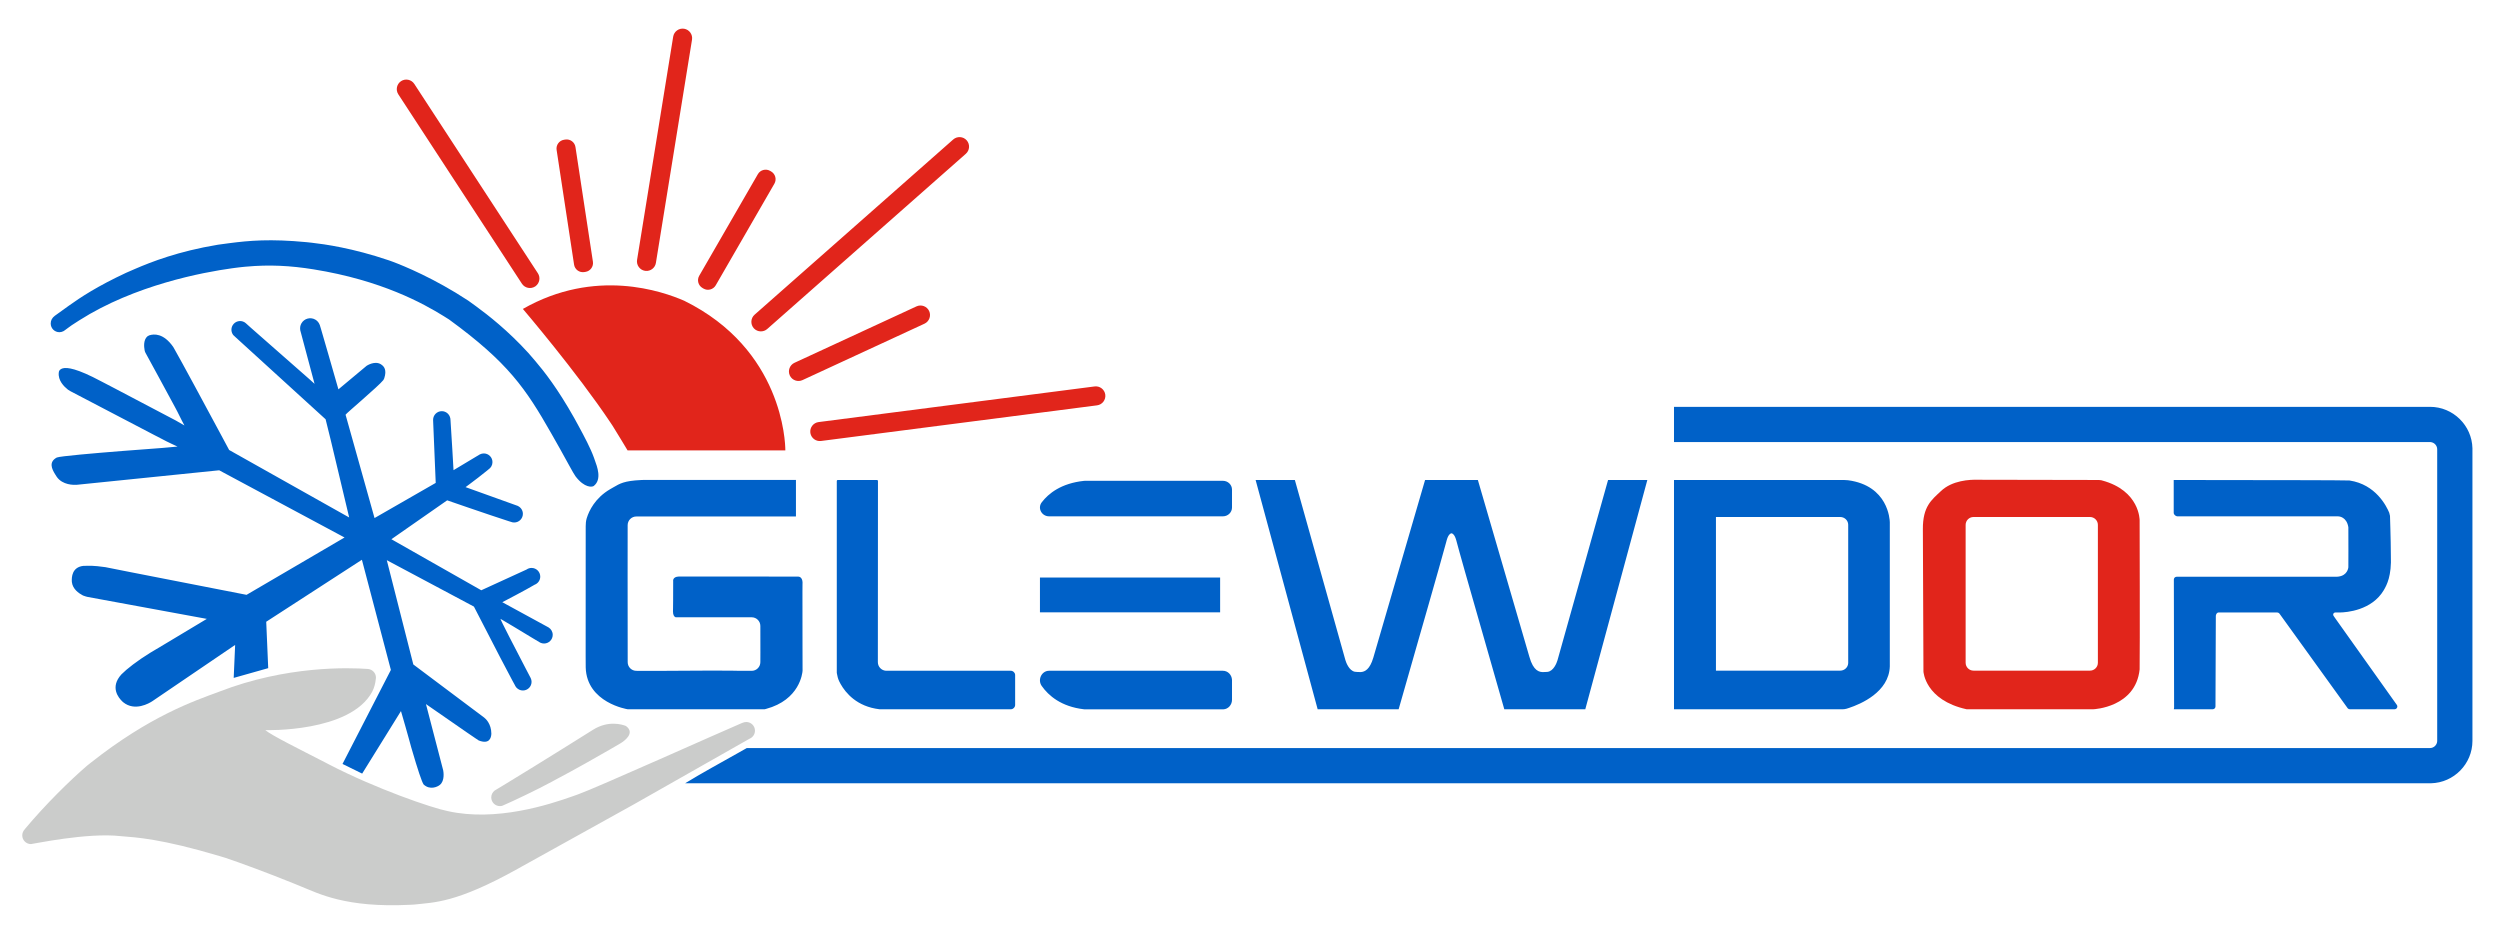
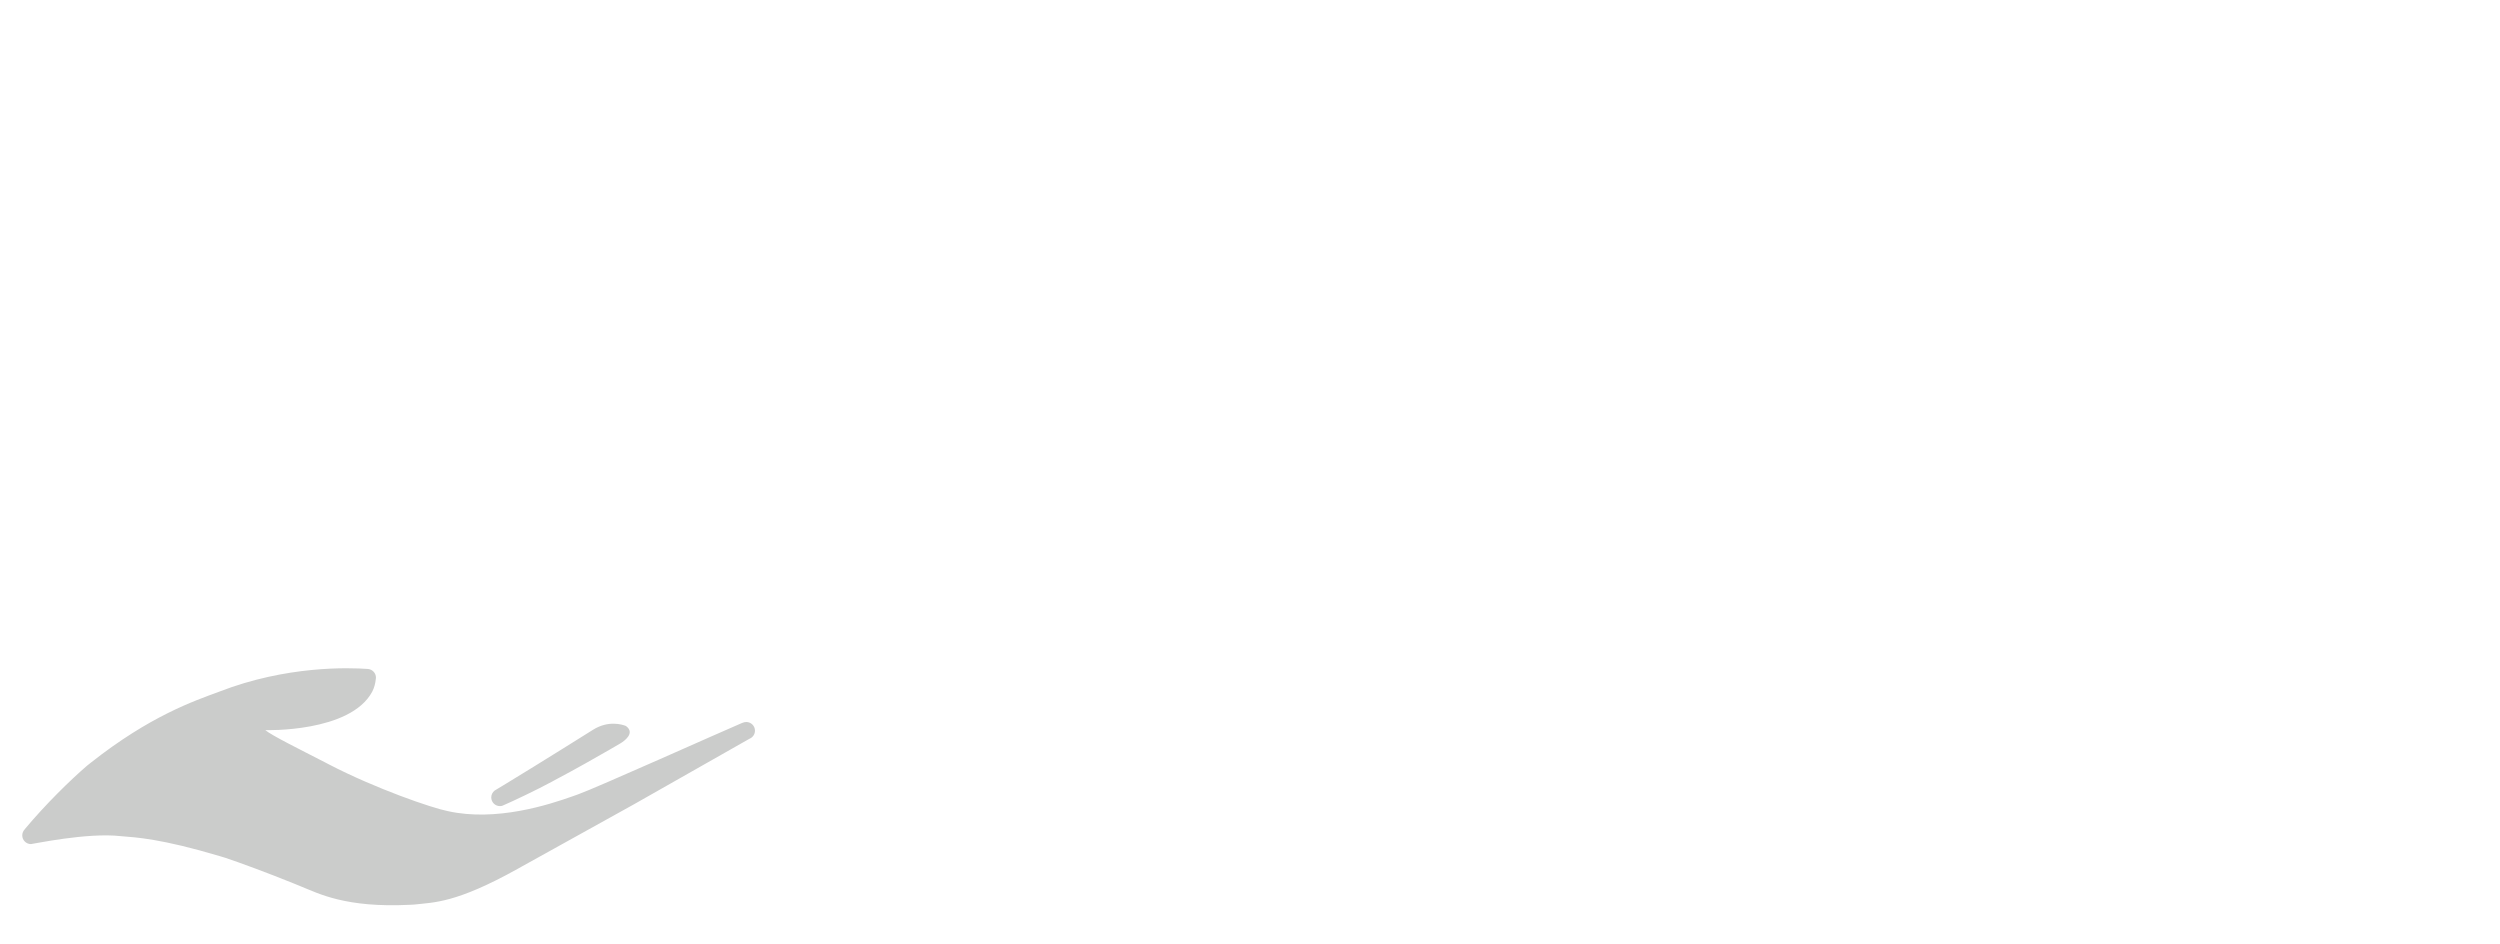
<svg xmlns="http://www.w3.org/2000/svg" width="196" height="74" viewBox="0 0 196 74" fill="none">
-   <path fill-rule="evenodd" clip-rule="evenodd" d="M24.72 25.057C24.887 25.153 25.003 25.302 25.065 25.469L25.069 25.472L25.166 25.791C25.298 26.239 25.532 27.047 25.769 27.869L26.532 30.525L28.741 28.681C28.741 28.681 29.357 28.261 29.852 28.553L29.942 28.617C30.101 28.738 30.342 28.999 30.124 29.661C30.117 29.684 30.078 29.77 30.056 29.797C29.669 30.286 27.134 32.412 27.093 32.513L27.093 32.517L29.364 40.615L34.16 37.86L33.955 32.933L33.957 32.93L33.955 32.917C33.955 32.541 34.26 32.236 34.636 32.236C34.972 32.236 35.25 32.48 35.305 32.801C35.306 32.8 35.307 32.801 35.308 32.805L35.32 32.95C35.384 33.8 35.556 36.862 35.556 36.862L37.588 35.643C37.605 35.634 37.631 35.62 37.632 35.62C37.722 35.576 37.822 35.549 37.929 35.549C38.305 35.549 38.61 35.854 38.61 36.23C38.61 36.47 38.485 36.68 38.298 36.801L38.19 36.892C37.814 37.205 37.176 37.687 36.801 37.968L36.5 38.191L40.583 39.658L40.612 39.674C40.837 39.785 40.994 40.015 40.994 40.283C40.994 40.659 40.689 40.964 40.313 40.964C40.271 40.964 40.23 40.959 40.19 40.952L40.187 40.952L40.155 40.944L39.879 40.859C39.208 40.647 37.824 40.176 36.71 39.795L35.058 39.226L30.685 42.275L37.732 46.277L41.285 44.65C41.395 44.572 41.529 44.526 41.675 44.526C42.051 44.526 42.356 44.831 42.356 45.207C42.356 45.499 42.171 45.746 41.913 45.843C41.628 46.016 41.011 46.35 40.458 46.645L39.381 47.213L43.006 49.19C43.201 49.311 43.333 49.525 43.333 49.771C43.333 50.147 43.028 50.452 42.652 50.452C42.556 50.452 42.465 50.431 42.382 50.395L42.336 50.371L42.291 50.346L41.771 50.036C40.926 49.527 39.483 48.647 39.242 48.52C39.169 48.48 40.522 51.084 41.22 52.421L41.612 53.17C41.612 53.17 41.612 53.17 41.611 53.171C41.651 53.257 41.675 53.353 41.675 53.454C41.675 53.83 41.37 54.135 40.994 54.135C40.793 54.135 40.614 54.046 40.49 53.908L40.483 53.904L40.474 53.892C40.47 53.887 40.465 53.88 40.459 53.871C40.42 53.821 40.387 53.766 40.362 53.706L40.17 53.355C39.931 52.912 39.58 52.245 39.202 51.519L37.156 47.558L30.325 43.918L32.404 52.093L37.961 56.26C38.084 56.356 38.515 56.746 38.522 57.512L38.517 57.589C38.495 57.829 38.377 58.383 37.531 58.052L37.282 57.886C37.101 57.764 36.861 57.6 36.587 57.412L33.395 55.2L34.748 60.401C34.763 60.482 34.894 61.217 34.476 61.542C34.311 61.678 33.718 61.971 33.215 61.505L33.2 61.483C33.066 61.266 32.784 60.462 32.247 58.615L32.034 57.842C31.95 57.539 31.868 57.248 31.793 56.985L31.436 55.748L28.394 60.65L26.853 59.893L30.645 52.523L28.373 43.886L20.872 48.745L21.028 52.383L18.322 53.148L18.435 50.561L11.933 54.98C11.714 55.123 10.577 55.802 9.658 55.055L9.591 54.994C9.3 54.717 8.599 53.884 9.518 52.873C9.928 52.453 10.779 51.792 11.77 51.182L13.12 50.377L16.214 48.52L6.871 46.8C6.871 46.8 6.629 46.745 6.53 46.696L6.465 46.664C6.172 46.51 5.697 46.179 5.635 45.637L5.631 45.578C5.614 45.263 5.637 44.469 6.526 44.366L6.635 44.364C6.938 44.356 7.276 44.323 8.267 44.466L10.2 44.85L19.33 46.635L27.013 42.139L17.184 36.87L6.03 38.007C5.786 38.025 4.916 38.04 4.454 37.39L4.313 37.168C4.063 36.764 3.804 36.219 4.454 35.869C4.725 35.762 7.326 35.537 9.541 35.361L12.731 35.119L13.917 35.011L13.467 34.802C13.2 34.676 12.873 34.517 12.661 34.398L12.074 34.095C10.43 33.24 6.166 31.008 5.518 30.668C5.464 30.64 5.4 30.603 5.345 30.562L5.298 30.525C5.041 30.323 4.521 29.827 4.611 29.191L4.616 29.156C4.626 29.103 4.655 29.015 4.773 28.942L4.811 28.92C5.065 28.792 5.646 28.762 7.266 29.554L7.999 29.93C8.286 30.079 8.62 30.253 8.98 30.441L13.782 32.967L14.459 33.357L14.253 32.966C14.13 32.732 13.982 32.442 13.892 32.246L13.717 31.915C13.149 30.851 11.671 28.143 11.409 27.665C11.383 27.618 11.359 27.557 11.346 27.497L11.335 27.44C11.287 27.179 11.237 26.651 11.555 26.371C11.575 26.354 11.66 26.306 11.69 26.296L11.74 26.28C12.05 26.188 12.809 26.09 13.582 27.202L13.645 27.311C14.208 28.291 16.222 32.033 17.29 34.02L17.965 35.279L27.375 40.569L25.94 34.542C25.706 33.571 25.536 32.876 25.527 32.87L18.504 26.47C18.398 26.372 18.329 26.308 18.303 26.283L18.287 26.268C18.123 26.055 18.093 25.756 18.235 25.51C18.423 25.184 18.84 25.073 19.165 25.261C19.203 25.283 19.238 25.309 19.269 25.337L19.3 25.366L19.314 25.377L19.672 25.699L24.253 29.724L24.661 30.093L23.567 25.994L23.555 25.952L23.545 25.91L23.535 25.874L23.538 25.869C23.511 25.695 23.537 25.513 23.632 25.349C23.852 24.968 24.339 24.837 24.72 25.057ZM190.515 31.896C192.318 31.896 193.798 33.351 193.839 35.145V35.22V58.085C193.839 59.888 192.384 61.368 190.59 61.408L190.515 61.409H53.714C54.995 60.622 56.482 59.814 57.958 58.981L58.548 58.647H190.515C190.807 58.647 191.055 58.411 191.075 58.123L191.076 58.085V35.22C191.076 34.928 190.84 34.68 190.553 34.66L190.515 34.658H131.241V31.896H190.515ZM95.877 52.588C96.257 52.588 96.566 52.9 96.588 53.294L96.589 53.338V54.863C96.589 55.263 96.293 55.59 95.919 55.612L95.877 55.614H85.077C85.048 55.614 85.018 55.612 84.99 55.609C83.19 55.402 82.2 54.532 81.67 53.778C81.332 53.297 81.652 52.619 82.209 52.589L82.248 52.588H95.877ZM170.419 40.223V37.631L181.069 37.646C182.594 37.651 183.785 37.659 184.187 37.67C184.197 37.67 184.206 37.672 184.215 37.673C186.258 37.983 187.102 39.678 187.316 40.2C187.336 40.251 187.376 40.422 187.376 40.447L187.405 41.432C187.424 42.111 187.443 42.961 187.443 43.526C187.513 45.157 187.123 45.867 186.883 46.278C185.947 47.853 183.975 48.014 183.435 48.019L183.084 48.019C182.96 48.019 182.884 48.148 182.936 48.254L182.948 48.275L183.08 48.469L187.911 55.263C188.008 55.399 187.92 55.586 187.76 55.604L187.734 55.605H184.226C184.166 55.605 184.11 55.581 184.069 55.538L184.05 55.515L178.712 48.11C178.677 48.061 178.623 48.03 178.563 48.022L178.534 48.02L173.925 48.019C173.815 48.02 173.734 48.153 173.723 48.267L173.721 48.292L173.693 55.389C173.693 55.499 173.61 55.59 173.503 55.603L173.476 55.605H170.43L170.449 55.465L170.43 45.435C170.43 45.316 170.526 45.218 170.645 45.218L183.06 45.217C183.917 45.251 184.076 44.688 184.105 44.515L184.111 44.466C184.111 44.466 184.121 41.874 184.111 41.334C183.98 40.524 183.39 40.482 183.308 40.481L170.7 40.48C170.59 40.48 170.443 40.358 170.422 40.246L170.419 40.223ZM131.241 37.631L144.545 37.63C144.612 37.63 144.834 37.644 144.889 37.651C148.03 38.072 148.156 40.728 148.161 40.94L148.161 52.242C148.101 54.267 145.855 55.207 144.968 55.5L144.811 55.55L144.743 55.57C144.647 55.602 144.506 55.605 144.485 55.605H131.241V37.631ZM68.754 37.631C68.791 37.631 68.823 37.657 68.83 37.693L68.832 37.708L68.824 51.913C68.824 52.272 69.104 52.565 69.457 52.587L69.499 52.588H79.245C79.423 52.588 79.569 52.724 79.586 52.898L79.587 52.931V55.267C79.587 55.443 79.453 55.587 79.282 55.604L79.249 55.605L68.951 55.605L68.946 55.605C67.183 55.396 66.302 54.333 65.902 53.623C65.859 53.548 65.822 53.476 65.79 53.408C65.695 53.21 65.642 52.983 65.614 52.806L65.604 52.737L65.604 37.708C65.604 37.671 65.63 37.639 65.666 37.632L65.681 37.631H68.754ZM62.402 37.627V40.493H49.941L49.902 40.492C49.522 40.486 49.21 40.79 49.208 41.171L49.205 45.181C49.206 47.778 49.209 50.702 49.211 51.916C49.212 52.287 49.509 52.588 49.88 52.593L50.145 52.595C52.152 52.612 55.545 52.555 57.388 52.581L57.975 52.592C58.261 52.595 58.624 52.594 58.934 52.593C59.308 52.591 59.61 52.289 59.612 51.915L59.615 51.173C59.616 50.465 59.614 49.638 59.612 49.072C59.61 48.697 59.306 48.395 58.931 48.395L58.586 48.392H52.966C52.857 48.356 52.759 48.215 52.761 47.929L52.766 47.703C52.769 47.525 52.771 47.289 52.773 47.04L52.777 45.572C52.777 45.572 52.703 45.215 53.23 45.199L62.58 45.204C62.655 45.206 62.968 45.252 62.916 45.838L62.912 46.412C62.909 47.325 62.912 49.02 62.916 50.401L62.921 52.589C62.908 52.772 62.702 54.87 60.049 55.581L59.953 55.605L49.203 55.605C49.202 55.605 45.993 55.103 45.92 52.325L45.915 51.438C45.91 49.032 45.917 42.705 45.919 41.259C45.919 41.068 45.935 40.85 45.989 40.666L46.011 40.593C46.181 40.056 46.644 39.05 47.83 38.355L48.102 38.199C48.59 37.915 48.939 37.696 50.252 37.635L50.447 37.627H62.402ZM98.44 37.631H101.517L105.481 51.758C105.539 51.947 105.759 52.561 106.208 52.664C106.262 52.677 106.548 52.694 106.662 52.69L106.707 52.688C107.005 52.664 107.395 52.484 107.667 51.564L111.726 37.631H115.865L119.903 51.492C120.214 52.614 120.695 52.702 121.008 52.69L121.284 52.678C121.301 52.677 121.314 52.676 121.322 52.675C121.806 52.617 122.044 51.971 122.107 51.765L126.073 37.631H129.151L124.287 55.605H117.937L114.86 44.839C114.525 43.654 114.245 42.656 114.168 42.349C114.097 42.098 114.017 41.959 113.933 41.884C113.902 41.855 113.878 41.836 113.843 41.823L113.811 41.813C113.807 41.812 113.797 41.811 113.771 41.816C113.733 41.823 113.71 41.841 113.677 41.867C113.586 41.938 113.499 42.078 113.422 42.349L113.387 42.484C113.188 43.235 112.495 45.67 111.945 47.595L111.215 50.141L109.654 55.605H103.304L98.44 37.631ZM144.276 40.533H134.53V52.578H144.276C144.605 52.578 144.877 52.325 144.897 52.008L144.899 51.969V41.142C144.899 40.807 144.618 40.533 144.276 40.533ZM95.658 45.277V48.009H81.532V45.277H95.658ZM95.877 37.695C96.27 37.695 96.589 38.004 96.589 38.386V39.79C96.589 40.171 96.27 40.48 95.877 40.48H82.248C81.667 40.48 81.325 39.838 81.67 39.385C82.2 38.691 83.19 37.889 84.99 37.699C85.018 37.696 85.048 37.695 85.077 37.695H95.877ZM24.026 18.985L24.434 19.029C25.467 19.146 27.648 19.45 30.475 20.407L30.744 20.503C31.653 20.841 34.059 21.826 36.71 23.569L37.326 24.015C38.252 24.694 39.813 25.905 41.424 27.673L41.965 28.301C42.678 29.14 43.697 30.429 45.017 32.767L45.356 33.387C45.806 34.213 46.306 35.159 46.56 35.869L46.632 36.074C46.81 36.565 47.213 37.587 46.548 38.101C46.439 38.184 45.843 38.29 45.12 37.343C44.953 37.124 44.382 36.033 43.902 35.184L43.213 33.967C41.229 30.485 39.852 28.433 35.209 25.05L34.781 24.781C33.189 23.796 29.915 21.974 24.58 21.117C22.756 20.824 21.114 20.739 19.297 20.906L19.293 20.905L18.989 20.935C18.921 20.942 18.842 20.951 18.753 20.961L18.454 20.998L18.187 21.034C15.917 21.348 10.575 22.342 6.217 25.114C6.021 25.239 5.825 25.368 5.624 25.497C5.419 25.636 5.257 25.772 5.076 25.897C5.049 25.918 5.022 25.936 4.992 25.953L4.971 25.967L4.968 25.969L4.967 25.967C4.873 26.015 4.769 26.045 4.657 26.045C4.28 26.045 3.976 25.74 3.976 25.364C3.976 25.113 4.086 24.918 4.298 24.758L5.391 23.971C6.33 23.301 7.617 22.446 9.888 21.387L10.589 21.082C11.855 20.536 13.96 19.705 17.084 19.186L17.949 19.069C19.546 18.86 21.181 18.714 24.026 18.985Z" fill="#0061C8" />
  <path fill-rule="evenodd" clip-rule="evenodd" d="M17.194 54.224C22.47 52.178 27.332 52.338 28.872 52.448L28.873 52.451C29.211 52.491 29.474 52.776 29.474 53.124C29.474 53.157 29.471 53.19 29.466 53.222L29.457 53.269C29.458 53.269 29.458 53.269 29.458 53.269C29.432 53.534 29.36 53.883 29.184 54.224C27.462 57.447 20.802 57.243 20.802 57.243C21.302 57.663 23.539 58.768 25.521 59.789L25.761 59.915C29.458 61.837 33.894 63.357 35.109 63.592C38.892 64.437 43.029 63.091 44.892 62.43L45.337 62.271C46.688 61.796 56.623 57.337 58.12 56.705L58.226 56.664C58.324 56.628 58.404 56.605 58.509 56.605C58.885 56.605 59.19 56.91 59.19 57.286C59.19 57.556 59.031 57.789 58.803 57.899L58.761 57.917L49.698 63.06C48.776 63.571 42.936 66.814 40.873 67.956L40.573 68.124C35.74 70.815 34.036 70.741 32.466 70.918L32.153 70.935C27.095 71.191 24.972 70.046 23.599 69.497L23.101 69.292C21.006 68.44 18.731 67.607 17.674 67.255L17.235 67.122C12.627 65.748 10.671 65.651 9.468 65.554C6.839 65.254 2.577 66.176 2.426 66.176C2.05 66.176 1.745 65.871 1.745 65.495C1.745 65.309 1.82 65.14 1.941 65.017L1.938 65.013C3.573 63.056 5.492 61.178 6.825 60.029L7.114 59.8C11.751 56.138 15.174 54.97 17.194 54.224ZM46.49 57.216C47.687 56.462 48.771 56.796 49.072 56.916C49.848 57.481 48.898 58.123 48.662 58.267L47.799 58.77C46.823 59.334 45.111 60.309 43.462 61.179L43.306 61.265C42.103 61.92 40.147 62.844 39.541 63.101C39.439 63.162 39.322 63.199 39.195 63.199C38.818 63.199 38.514 62.894 38.514 62.518C38.514 62.304 38.614 62.115 38.769 61.991L38.77 61.985L38.791 61.972C38.827 61.946 38.864 61.923 38.905 61.904L39.66 61.448C42.365 59.808 46.49 57.216 46.49 57.216Z" fill="#CBCCCB" />
-   <path fill-rule="evenodd" clip-rule="evenodd" d="M53.643 23.579C61.368 27.384 61.566 34.693 61.57 35.272V35.309H49.2L48.743 34.549C48.551 34.231 48.308 33.834 48.034 33.392L47.872 33.148C45.204 29.149 40.993 24.22 40.993 24.22C46.678 20.977 51.937 22.839 53.643 23.579ZM86.655 30.942C86.707 31.35 86.417 31.727 86.009 31.779L64.368 34.573C63.974 34.624 63.609 34.355 63.537 33.969L63.531 33.928C63.478 33.52 63.768 33.143 64.176 33.091L85.818 30.297C86.225 30.244 86.602 30.535 86.655 30.942ZM72.845 24.385C73.017 24.758 72.853 25.205 72.48 25.377L62.913 29.801C62.553 29.967 62.125 29.821 61.94 29.475L61.921 29.436C61.748 29.063 61.912 28.617 62.286 28.444L71.853 24.02C72.226 23.848 72.672 24.012 72.845 24.385ZM75.788 11.001C76.06 11.309 76.031 11.784 75.722 12.056L60.148 25.795C59.852 26.056 59.401 26.039 59.125 25.763L59.093 25.729C58.821 25.42 58.851 24.945 59.159 24.673L74.733 10.935C75.042 10.663 75.516 10.693 75.788 11.001ZM60.376 13.396L60.457 13.443C60.79 13.636 60.906 14.066 60.713 14.4L56.113 22.369C55.92 22.702 55.489 22.818 55.155 22.625L55.075 22.578C54.741 22.386 54.625 21.955 54.818 21.621L59.418 13.653C59.611 13.319 60.042 13.204 60.376 13.396ZM32.48 6.578L42.171 21.426C42.387 21.757 42.305 22.201 41.991 22.434L41.953 22.46C41.609 22.685 41.144 22.587 40.919 22.243L31.228 7.395C31.003 7.05 31.102 6.585 31.446 6.36C31.79 6.136 32.256 6.233 32.48 6.578ZM45.116 11.526L46.485 20.521C46.542 20.901 46.279 21.258 45.9 21.316L45.801 21.331C45.422 21.389 45.064 21.126 45.007 20.746L43.638 11.751C43.58 11.371 43.843 11.014 44.222 10.956L44.321 10.941C44.701 10.883 45.058 11.146 45.116 11.526ZM53.635 2.253C54.041 2.319 54.32 2.705 54.254 3.111L51.422 20.614C51.359 21.006 50.997 21.279 50.607 21.238L50.565 21.232C50.159 21.167 49.881 20.781 49.946 20.375L52.778 2.872C52.844 2.466 53.23 2.188 53.635 2.253Z" fill="#E1251B" />
-   <path fill-rule="evenodd" clip-rule="evenodd" d="M164.474 51.962C164.474 52.301 164.197 52.578 163.858 52.578H154.722C154.383 52.578 154.106 52.301 154.106 51.962V41.149C154.106 40.81 154.383 40.533 154.722 40.533H163.858C164.197 40.533 164.474 40.81 164.474 41.149V51.962ZM167.747 40.788C167.747 40.788 167.776 38.463 164.793 37.666C164.772 37.661 164.752 37.655 164.732 37.65C164.706 37.644 164.589 37.631 164.55 37.631C163.037 37.631 155.237 37.618 155.054 37.613C154.45 37.594 153.051 37.654 152.164 38.507C151.429 39.197 150.743 39.707 150.753 41.479C150.766 43.626 150.798 52.648 150.798 52.648C150.798 52.648 150.918 54.885 154.176 55.605H164.129C164.129 55.605 167.432 55.471 167.747 52.483C167.777 50.832 167.747 40.788 167.747 40.788Z" fill="#E1251B" />
</svg>